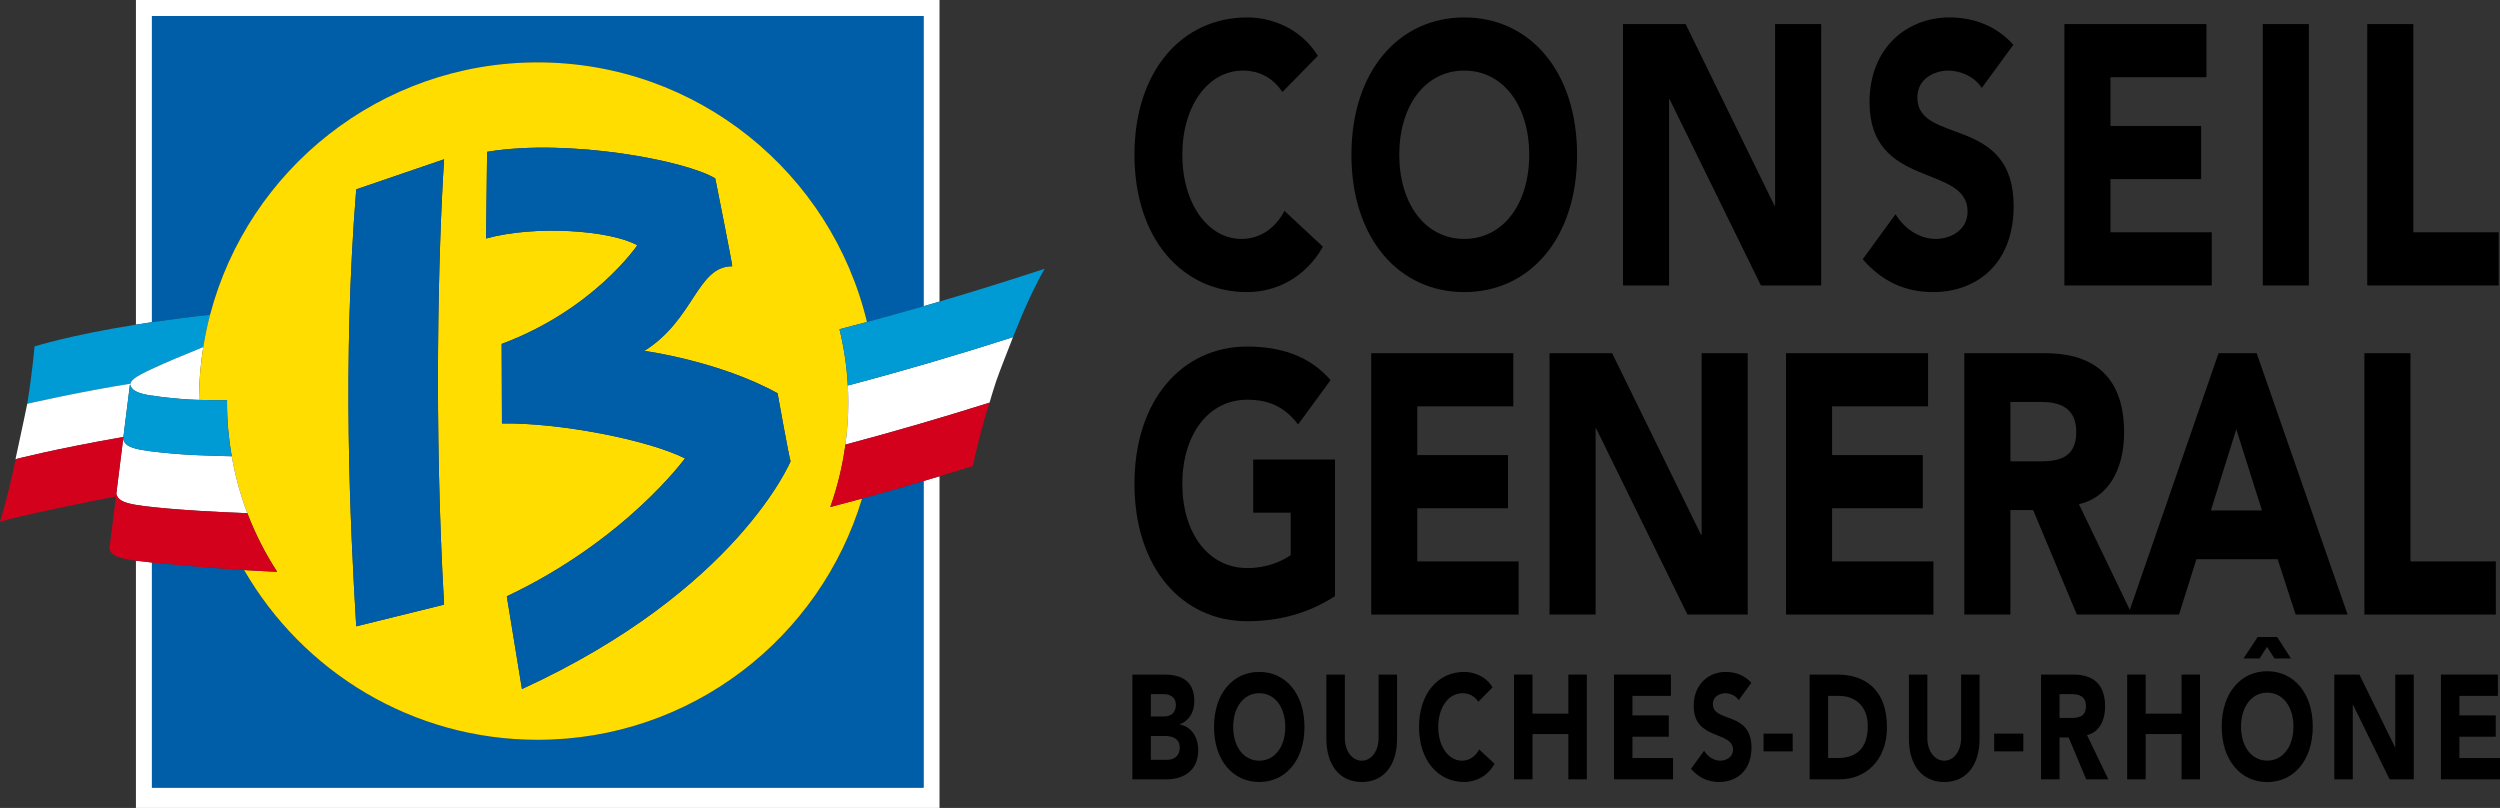
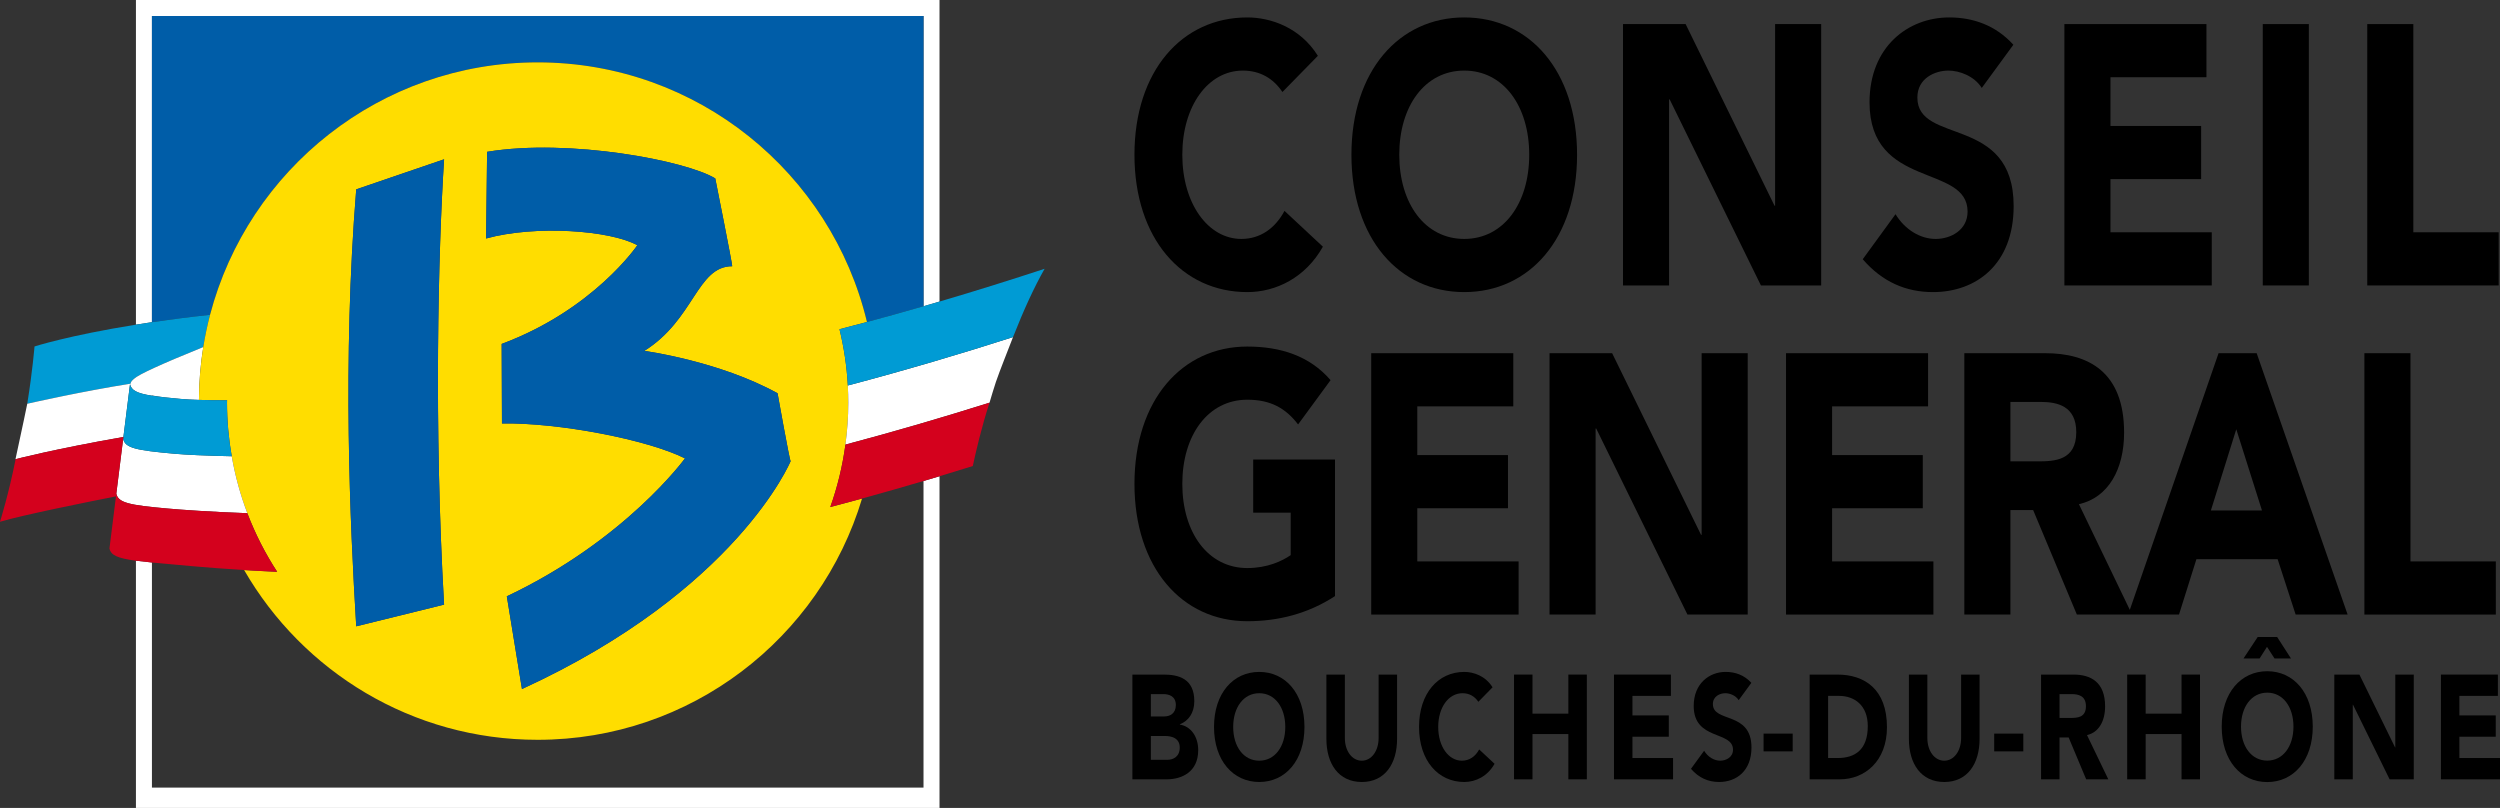
<svg xmlns="http://www.w3.org/2000/svg" version="1.1" id="Calque_1" width="518.756" height="167.649" viewBox="0 0 518.756 167.649" style="overflow:visible;enable-background:new 0 0 518.756 167.649;" xml:space="preserve">
  <rect x="0" y="0" width="518.756" height="167.649" fill="#333333" stroke="none" />
  <g>
-     <path style="fill:none;" d="M261.296,143.844c-3.268,0-5.406,2.948-5.406,7c0,4.053,2.138,7.001,5.406,7.001   c3.267,0,5.404-2.948,5.404-7.001C266.7,146.792,264.562,143.844,261.296,143.844z" />
-     <path style="fill:none;" d="M381.6,144.398h-2.26v12.894h1.989c3.562,0,6.24-1.689,6.24-6.632   C387.569,146.392,384.842,144.398,381.6,144.398z" />
-     <polygon style="fill:none;" points="464.033,89.07 458.763,105.922 469.365,105.922  " />
    <path style="fill:none;" d="M423.416,83.4h-6.253v12.333h5.639c3.493,0,8.028-0.154,8.028-6.051   C430.83,84.243,426.907,83.4,423.416,83.4z" />
    <path style="fill:none;" d="M241.705,152.717h-2.899v4.943h3.439c1.204,0,2.555-0.646,2.555-2.548   C244.8,153.054,242.958,152.717,241.705,152.717z" />
    <path style="fill:none;" d="M303.834,49.58c8.151,0,13.483-7.354,13.483-17.466c0-10.111-5.332-17.466-13.483-17.466   c-8.15,0-13.482,7.354-13.482,17.466C290.352,42.225,295.684,49.58,303.834,49.58z" />
    <path style="fill:none;" d="M243.99,146.301c0-1.812-1.375-2.272-2.58-2.272h-2.604v4.636h2.776   C242.761,148.665,243.99,148.05,243.99,146.301z" />
    <path style="fill:none;" d="M470.457,143.729c-3.29,0-5.441,2.969-5.441,7.05c0,4.08,2.151,7.049,5.441,7.049   c3.288,0,5.441-2.969,5.441-7.049C475.898,146.698,473.745,143.729,470.457,143.729z" />
    <path style="fill:none;" d="M429.863,144.029h-2.506v4.943h2.261c1.4,0,3.217-0.061,3.217-2.426   C432.835,144.366,431.265,144.029,429.863,144.029z" />
    <polygon points="468.479,132.177 465.535,136.629 468.874,136.629 470.408,134.218 471.966,136.629 475.379,136.629    472.511,132.177  " />
    <path d="M470.457,139.279c-5.467,0-9.448,4.481-9.448,11.5s3.981,11.502,9.448,11.502c5.466,0,9.447-4.483,9.447-11.502   S475.923,139.279,470.457,139.279z M470.457,157.828c-3.29,0-5.441-2.969-5.441-7.049c0-4.081,2.151-7.05,5.441-7.05   c3.288,0,5.441,2.969,5.441,7.05C475.898,154.859,473.745,157.828,470.457,157.828z" />
    <path d="M258.815,60.611c5.945,0,12.072-2.988,15.688-9.423l-7.965-7.431c-1.962,3.677-5.088,5.822-8.949,5.822   c-6.925,0-12.256-7.354-12.256-17.466c0-10.111,5.331-17.466,12.562-17.466c3.554,0,6.312,1.609,8.212,4.444l7.353-7.508   c-3.677-5.898-9.805-7.966-14.646-7.966c-13.544,0-23.411,11.107-23.411,28.496C235.405,49.502,245.271,60.611,258.815,60.611z" />
    <path d="M303.834,60.611c13.545,0,23.412-11.108,23.412-28.498c0-17.389-9.867-28.496-23.412-28.496   c-13.543,0-23.409,11.107-23.409,28.496C280.425,49.502,290.291,60.611,303.834,60.611z M303.834,14.647   c8.151,0,13.483,7.354,13.483,17.466c0,10.112-5.332,17.466-13.483,17.466c-8.15,0-13.482-7.354-13.482-17.466   C290.352,22.002,295.684,14.647,303.834,14.647z" />
    <polygon points="377.899,4.996 368.339,4.996 368.339,42.685 368.216,42.685 349.77,4.996 336.778,4.996 336.778,59.23    346.338,59.23 346.338,20.624 346.46,20.624 365.396,59.23 377.899,59.23  " />
    <path d="M401.66,49.58c-3.188,0-6.375-1.916-8.335-5.133l-6.804,9.345c4.106,4.75,9.01,6.819,14.587,6.819   c8.946,0,16.73-5.746,16.73-17.85c0-18.998-19.979-12.639-19.979-22.521c0-4.06,3.738-5.593,6.436-5.593   c2.328,0,5.393,1.149,6.925,3.602l6.557-8.964c-3.677-4.06-8.396-5.668-13.299-5.668c-8.519,0-16.546,6.052-16.546,17.619   c0,18.079,20.346,12.716,20.346,22.675C408.277,47.741,404.784,49.58,401.66,49.58z" />
    <polygon points="458.947,48.2 437.928,48.2 437.928,37.169 456.741,37.169 456.741,26.138 437.928,26.138 437.928,16.027    457.843,16.027 457.843,4.996 428.366,4.996 428.366,59.23 458.947,59.23  " />
    <rect x="469.53" y="4.996" width="9.56" height="54.235" />
    <polygon points="518.482,48.2 500.773,48.2 500.773,4.996 491.212,4.996 491.212,59.23 518.482,59.23  " />
    <path d="M258.815,128.904c6.373,0,12.563-1.532,18.2-5.21V95.35h-16.975v11.031h7.782v8.81c-1.776,1.226-4.841,2.682-9.008,2.682   c-8.151,0-13.482-7.355-13.482-17.467s5.331-17.465,13.482-17.465c4.841,0,7.967,1.762,10.542,5.132l6.74-9.192   c-4.352-5.055-10.418-6.971-17.282-6.971c-13.544,0-23.411,11.108-23.411,28.496C235.405,117.796,245.271,128.904,258.815,128.904z   " />
    <polygon points="314.01,84.321 314.01,73.29 284.533,73.29 284.533,127.524 315.113,127.524 315.113,116.493 294.093,116.493    294.093,105.463 312.907,105.463 312.907,94.432 294.093,94.432 294.093,84.321  " />
    <polygon points="362.652,73.29 353.094,73.29 353.094,110.978 352.97,110.978 334.523,73.29 321.532,73.29 321.532,127.524    331.092,127.524 331.092,88.917 331.214,88.917 350.15,127.524 362.652,127.524  " />
    <polygon points="400.081,84.321 400.081,73.29 370.604,73.29 370.604,127.524 401.187,127.524 401.187,116.493 380.166,116.493    380.166,105.463 398.98,105.463 398.98,94.432 380.166,94.432 380.166,84.321  " />
    <path d="M441.604,127.524h0.809h9.733l3.615-11.49h16.854l3.737,11.49h10.785L468.263,73.29h-7.907l-18.414,53.257l-10.559-21.927   c6.128-1.378,9.374-7.276,9.374-14.86c0-12.64-7.475-16.47-16.36-16.47h-16.793v54.234h9.56v-21.68h4.721l9.069,21.68H441.604z    M464.033,89.07l5.332,16.853h-10.603L464.033,89.07z M422.802,95.734h-5.639V83.4h6.253c3.491,0,7.414,0.842,7.414,6.283   C430.83,95.58,426.295,95.734,422.802,95.734z" />
    <polygon points="517.888,116.493 500.179,116.493 500.179,73.29 490.617,73.29 490.617,127.524 517.888,127.524  " />
    <path d="M244.825,150.353v-0.061c1.793-0.707,2.997-2.365,2.997-4.79c0-4.729-3.316-5.526-6.363-5.526h-6.485v21.737h7.124   c3.095,0,6.534-1.505,6.534-6.048C248.632,152.84,247.109,150.721,244.825,150.353z M238.806,144.029h2.604   c1.204,0,2.58,0.46,2.58,2.272c0,1.749-1.229,2.363-2.408,2.363h-2.776V144.029z M242.245,157.661h-3.439v-4.943h2.899   c1.252,0,3.095,0.337,3.095,2.396C244.8,157.015,243.449,157.661,242.245,157.661z" />
    <path d="M261.296,139.423c-5.43,0-9.384,4.451-9.384,11.421c0,6.969,3.955,11.422,9.384,11.422s9.384-4.453,9.384-11.422   C270.68,143.875,266.726,139.423,261.296,139.423z M261.296,157.845c-3.268,0-5.406-2.948-5.406-7.001c0-4.052,2.138-7,5.406-7   c3.267,0,5.404,2.948,5.404,7C266.7,154.897,264.562,157.845,261.296,157.845z" />
    <path d="M286.065,153.147c0,2.672-1.474,4.698-3.488,4.698c-2.039,0-3.515-2.026-3.515-4.698v-13.171h-3.831v13.355   c0,5.127,2.506,8.935,7.346,8.935c4.815,0,7.32-3.808,7.32-8.935v-13.355h-3.832V153.147z" />
    <path d="M303.346,157.845c-2.774,0-4.912-2.948-4.912-7.001c0-4.052,2.138-7,5.036-7c1.424,0,2.53,0.645,3.291,1.782l2.948-3.011   c-1.475-2.364-3.93-3.192-5.87-3.192c-5.431,0-9.385,4.451-9.385,11.421c0,6.969,3.954,11.422,9.385,11.422   c2.382,0,4.838-1.198,6.287-3.776l-3.193-2.979C306.146,156.985,304.894,157.845,303.346,157.845z" />
    <polygon points="325.438,148.082 317.996,148.082 317.996,139.976 314.162,139.976 314.162,161.713 317.996,161.713    317.996,152.319 325.438,152.319 325.438,161.713 329.272,161.713 329.272,139.976 325.438,139.976  " />
    <polygon points="338.736,152.872 346.279,152.872 346.279,148.451 338.736,148.451 338.736,144.398 346.721,144.398    346.721,139.976 334.904,139.976 334.904,161.713 347.163,161.713 347.163,157.292 338.736,157.292  " />
    <path d="M355.427,146.085c0-1.627,1.499-2.241,2.58-2.241c0.935,0,2.161,0.46,2.774,1.443l2.629-3.594   c-1.474-1.627-3.364-2.271-5.329-2.271c-3.415,0-6.634,2.425-6.634,7.062c0,7.245,8.156,5.097,8.156,9.089   c0,1.533-1.401,2.271-2.654,2.271c-1.275,0-2.554-0.769-3.34-2.059l-2.728,3.747c1.646,1.903,3.612,2.732,5.847,2.732   c3.587,0,6.707-2.303,6.707-7.153C363.436,147.499,355.427,150.046,355.427,146.085z" />
    <rect x="365.945" y="152.225" width="6.042" height="3.686" />
    <path d="M381.256,139.976h-5.748v21.737h6.264c5.183,0,9.777-3.778,9.777-10.808C391.549,142.955,386.857,139.976,381.256,139.976z    M381.329,157.292h-1.989v-12.894h2.26c3.242,0,5.97,1.994,5.97,6.262C387.569,155.602,384.891,157.292,381.329,157.292z" />
    <path d="M406.935,153.147c0,2.672-1.475,4.698-3.488,4.698c-2.039,0-3.515-2.026-3.515-4.698v-13.171h-3.831v13.355   c0,5.127,2.506,8.935,7.346,8.935c4.813,0,7.32-3.808,7.32-8.935v-13.355h-3.832V153.147z" />
    <rect x="413.801" y="152.225" width="6.042" height="3.686" />
    <path d="M436.814,146.577c0-5.066-2.995-6.601-6.557-6.601h-6.732v21.737h3.832v-8.689h1.893l3.636,8.689h4.594l-4.422-9.18   C435.514,151.98,436.814,149.617,436.814,146.577z M429.618,148.972h-2.261v-4.943h2.506c1.401,0,2.972,0.337,2.972,2.518   C432.835,148.912,431.019,148.972,429.618,148.972z" />
    <polygon points="452.673,148.082 445.229,148.082 445.229,139.976 441.396,139.976 441.396,161.713 445.229,161.713    445.229,152.319 452.673,152.319 452.673,161.713 456.505,161.713 456.505,139.976 452.673,139.976  " />
    <polygon points="497.028,155.081 496.979,155.081 489.584,139.976 484.376,139.976 484.376,161.713 488.21,161.713 488.21,146.238    488.259,146.238 495.85,161.713 500.862,161.713 500.862,139.976 497.028,139.976  " />
    <polygon points="510.329,157.292 510.329,152.872 517.872,152.872 517.872,148.451 510.329,148.451 510.329,144.398    518.314,144.398 518.314,139.976 506.498,139.976 506.498,161.713 518.756,161.713 518.756,157.292  " />
    <path style="fill:#FFFFFF;" d="M31.526,3.32h160.105v60.224c1.113-0.322,2.22-0.645,3.32-0.968V0H28.207v67.365   c1.066-0.17,2.172-0.34,3.319-0.51V3.32z" />
    <path style="fill:#FFFFFF;" d="M191.631,163.424H31.526V116.72c-1.272-0.123-2.375-0.244-3.319-0.37v51.299h166.744v-68.83   c-1.098,0.331-2.208,0.66-3.32,0.989V163.424z" />
-     <path style="fill:#005DA8;" d="M111.56,153.51c-26.044,0-48.763-14.178-60.905-35.225c-8.115-0.501-14.168-1.114-17.343-1.398   c-0.636-0.057-1.222-0.112-1.787-0.167v46.704h160.105V99.808c-4.16,1.231-8.416,2.448-12.753,3.637   C170.191,132.404,143.346,153.51,111.56,153.51z" />
    <path style="fill:#005DA8;" d="M31.526,3.32v63.536c3.62-0.533,7.634-1.054,12.059-1.53c7.917-30.145,35.346-52.383,67.976-52.383   c33.162,0,60.943,22.975,68.337,53.871c3.977-1.067,7.892-2.161,11.733-3.271V3.32H31.526z" />
-     <path style="fill:#005DA8;" d="M31.526,82.055v0.053c0.715,0.112,1.539,0.218,2.477,0.322   C33.14,82.319,32.305,82.194,31.526,82.055z" />
    <path style="fill:#009BD4;" d="M27.819,78.592c1.016-0.931,5.723-3.077,14.359-6.582c0.363-2.266,0.832-4.497,1.407-6.685   c-4.424,0.476-8.439,0.997-12.059,1.53c-1.147,0.169-2.252,0.339-3.319,0.51c-14.011,2.242-21.045,4.526-21.045,4.526   s-0.399,5.025-1.505,11.884c0,0,11.537-2.622,21.436-4.162C27.185,79.126,27.392,78.983,27.819,78.592z" />
    <path style="fill:#FFFFFF;" d="M26.977,79.702c0.28,1.281,1.406,1.912,4.549,2.406v-0.053c0.779,0.14,1.614,0.265,2.477,0.375   c1.042,0.116,2.219,0.23,3.573,0.352c0.973,0.087,2.218,0.153,3.707,0.2c0.013-3.733,0.321-7.396,0.895-10.971   c-8.636,3.505-13.343,5.651-14.359,6.582c-0.427,0.391-0.634,0.534-0.726,1.021c-9.898,1.54-21.436,4.162-21.436,4.162   s-1.091,5.342-2.438,11.486l0.024,0.016c0.037-0.01,7.851-2.062,22.363-4.608L26.977,79.702z" />
    <path style="fill:#FFDD00;" d="M111.56,12.943c-32.629,0-60.058,22.238-67.976,52.383c-0.575,2.188-1.043,4.419-1.407,6.685   c-0.574,3.575-0.882,7.237-0.895,10.971c1.651,0.051,3.612,0.077,5.839,0.078c-0.001,0.167-0.013,0.332-0.013,0.499   c0,3.792,0.346,7.502,0.975,11.114c0.71,4.084,1.799,8.036,3.24,11.817c1.636,4.293,3.717,8.364,6.188,12.161   c-2.42-0.108-4.71-0.232-6.855-0.365c12.142,21.047,34.861,35.225,60.905,35.225c31.786,0,58.631-21.106,67.318-50.065   c-2.18,0.598-4.376,1.188-6.592,1.769c1.477-4.141,2.534-8.477,3.139-12.959c0.384-2.846,0.601-5.745,0.601-8.696   c0-1.198-0.039-2.386-0.103-3.568c-0.218-4.002-0.812-7.903-1.727-11.678c1.912-0.493,3.814-0.992,5.702-1.498   C172.503,35.918,144.722,12.943,111.56,12.943z M73.917,39.29l18.232-6.235c-1.218,19.089-2.119,55.402,0,92.405l-18.232,4.503   C72.653,108.842,71.029,75.03,73.917,39.29z M161.348,81.605c0,0,2.503,13.995,2.707,14.081c0,0-11.074,26.779-55.749,47.289   l-3.142-19.24c24.674-11.66,36.969-28.619,36.969-28.619c-7.783-3.905-26.215-7.441-37.975-7.251l-0.062-16.498   c19.157-7.149,28.149-20.476,28.149-20.476c-5.632-3.128-21.226-4.222-31.382-1.402l0.211-17.988   c17.059-2.82,41.341,1.847,47.346,5.525c0,0,3.575,17.84,3.516,18.217c-7.323,0-7.862,11.084-18.239,17.565   C133.697,72.809,149.218,74.903,161.348,81.605z" />
    <path style="fill:#FFFFFF;" d="M175.923,79.99c0.064,1.182,0.103,2.37,0.103,3.568c0,2.951-0.216,5.851-0.601,8.696   c10.459-2.775,20.537-5.743,29.905-8.702c0.433-1.426,0.822-2.812,1.327-4.31c0.765-2.265,2.747-7.188,3.548-9.295   C199.607,73.352,188.013,76.803,175.923,79.99z" />
    <path style="fill:#FFFFFF;" d="M36.155,94.149c-7.935-0.709-10.184-1.183-10.599-3.077l-1.42,11.367   c0.414,1.896,2.664,2.369,10.598,3.078c3.075,0.276,8.855,0.689,16.59,0.973c-1.44-3.781-2.529-7.733-3.24-11.817   C42.676,94.563,38.576,94.366,36.155,94.149z" />
    <path style="fill:#009BD4;" d="M216.798,55.743l-0.034,0.02c-0.002,0.003-0.004,0.007-0.005,0.01   c0.015-0.005,0.031-0.01,0.046-0.015L216.798,55.743z" />
    <path style="fill:#009BD4;" d="M191.631,63.543c-3.841,1.109-7.756,2.204-11.733,3.271c-1.887,0.506-3.79,1.005-5.702,1.498   c0.916,3.775,1.509,7.676,1.727,11.678c12.09-3.188,23.684-6.639,34.283-10.043c2.24-5.693,4.383-10.346,6.553-14.174   c-6.843,2.252-14.162,4.551-21.808,6.802C193.851,62.899,192.744,63.222,191.631,63.543z" />
    <path style="fill:#009BD4;" d="M36.155,94.149c2.421,0.217,6.521,0.414,11.929,0.523c-0.628-3.612-0.975-7.322-0.975-11.114   c0-0.167,0.011-0.332,0.013-0.499c-2.227,0-4.188-0.026-5.839-0.078c-1.489-0.046-2.734-0.113-3.707-0.2   c-1.354-0.121-2.531-0.235-3.573-0.352c-0.938-0.104-1.762-0.21-2.477-0.322c-3.143-0.494-4.269-1.125-4.549-2.406l-1.371,10.966   l-0.05,0.403C25.971,92.966,28.22,93.44,36.155,94.149z" />
    <path style="fill:#D4011D;" d="M201.86,96.702c0,0-0.001,0-0.002,0.001c-0.001,0.007-0.003,0.016-0.005,0.022L201.86,96.702z" />
    <path style="fill:#D4011D;" d="M175.425,92.254c-0.605,4.482-1.662,8.818-3.139,12.959c2.216-0.581,4.412-1.171,6.592-1.769   c4.337-1.188,8.593-2.405,12.753-3.637c1.113-0.329,2.222-0.658,3.32-0.989c2.335-0.704,4.646-1.41,6.907-2.116   c0.614-2.87,1.798-8.024,3.472-13.15C195.962,86.511,185.885,89.479,175.425,92.254z" />
    <path style="fill:#D4011D;" d="M33.312,116.887c3.175,0.284,9.228,0.897,17.343,1.398c2.146,0.133,4.436,0.257,6.855,0.365   c-2.47-3.797-4.552-7.868-6.188-12.161c-7.735-0.283-13.515-0.696-16.59-0.973c-7.934-0.709-10.185-1.183-10.598-3.078l1.42-11.367   l0.05-0.403C11.094,93.214,3.28,95.267,3.243,95.277L3.24,95.278C1.829,102.447,0,108.27,0,108.27   c4.789-1.434,18.736-4.224,24.065-5.271l-1.352,10.809c0.307,1.401,1.625,2.025,5.494,2.543c0.944,0.126,2.047,0.247,3.319,0.37   C32.09,116.775,32.677,116.831,33.312,116.887z" />
    <path style="fill:#005DA8;" d="M92.149,125.459c-2.119-37.003-1.218-73.316,0-92.405L73.917,39.29   c-2.888,35.74-1.263,69.553,0,90.673L92.149,125.459z" />
    <path style="fill:#005DA8;" d="M151.937,55.244c0.059-0.377-3.516-18.217-3.516-18.217c-6.004-3.678-30.287-8.345-47.346-5.525   l-0.211,17.988c10.156-2.82,25.75-1.727,31.382,1.402c0,0-8.993,13.326-28.149,20.476l0.062,16.498   c11.76-0.19,30.192,3.346,37.975,7.251c0,0-12.295,16.959-36.969,28.619l3.142,19.24c44.675-20.51,55.749-47.289,55.749-47.289   c-0.203-0.086-2.707-14.081-2.707-14.081c-12.129-6.702-27.65-8.797-27.65-8.797C144.075,66.328,144.613,55.244,151.937,55.244z" />
  </g>
</svg>